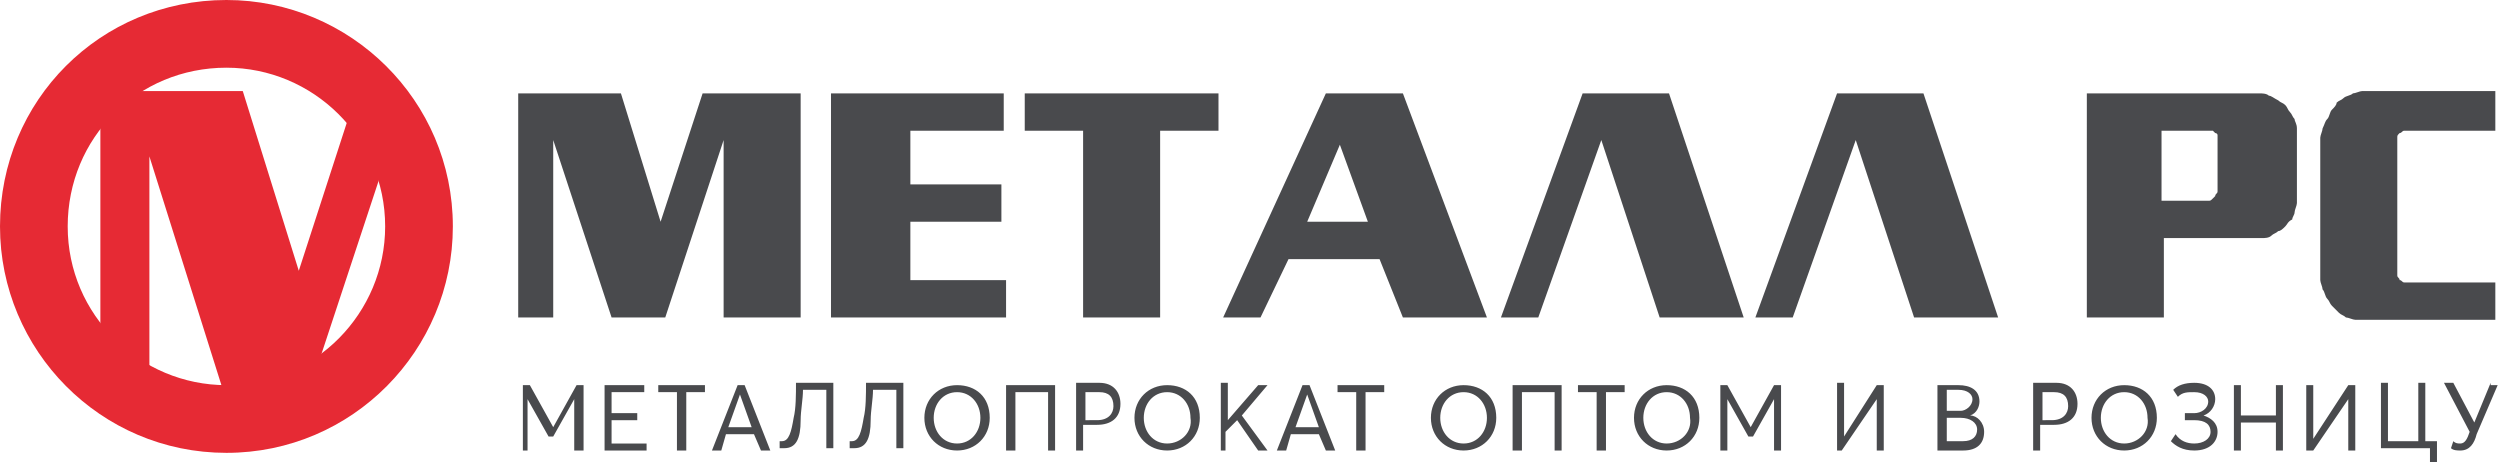
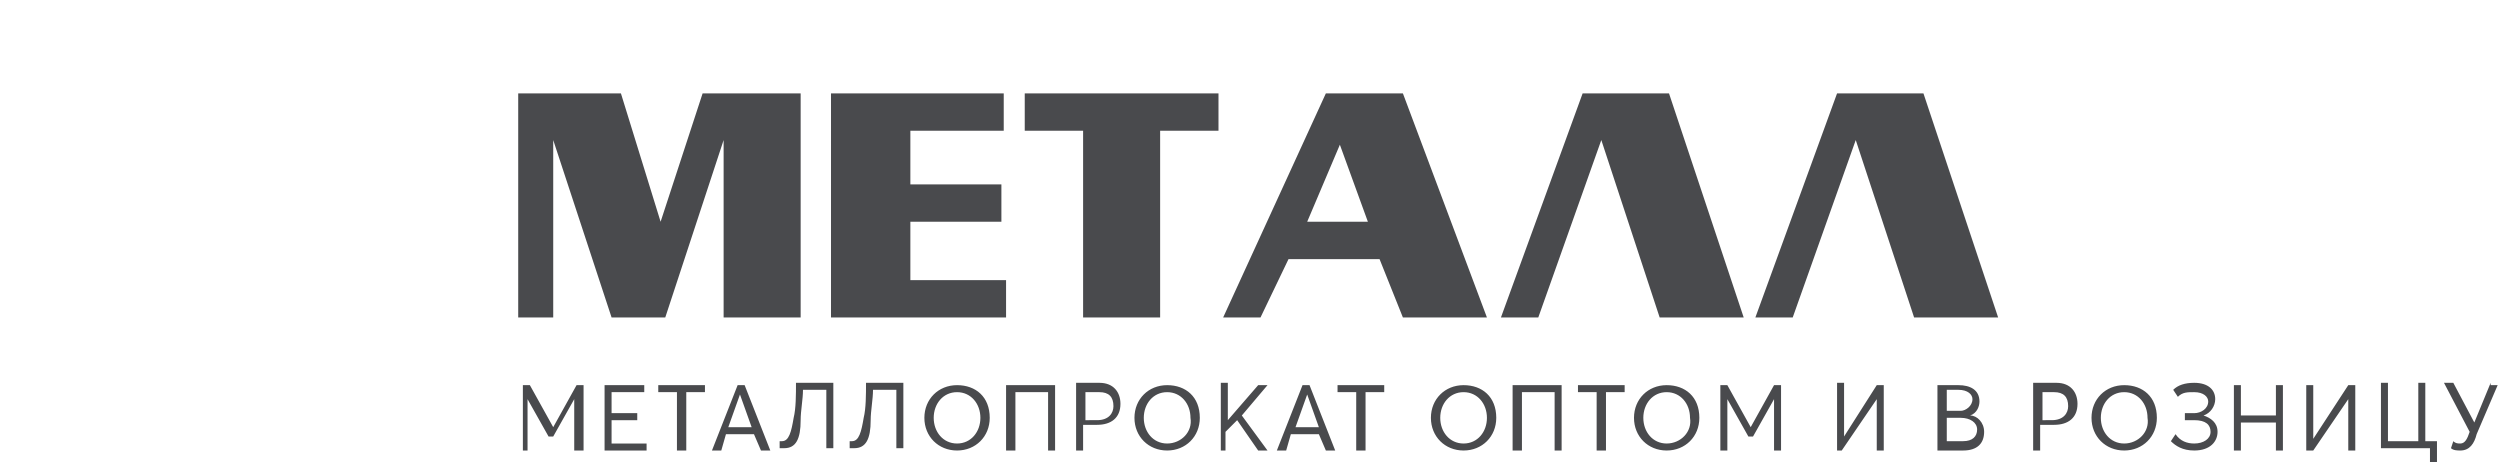
<svg xmlns="http://www.w3.org/2000/svg" version="1.1" id="Слой_1" x="0px" y="0px" viewBox="0 0 107.1 19.8" style="enable-background:new 0 0 107.1 19.8;" xml:space="preserve">
  <style type="text/css">
	.st0{fill:#E62A34;}
	.st1{fill-rule:evenodd;clip-rule:evenodd;fill:#E62A34;}
	.st2{fill:#494A4D;}
</style>
  <g>
-     <polygon class="st0" points="4.3,3.9 10.4,3.9 12.8,11.6 15.2,4.2 17.4,4.2 16.6,6.6 16.5,6.9 13,17.5 9.8,17.5 6.4,6.7 6.4,17.5    4.3,17.5  " />
-     <path class="st1" d="M9.7,2.9c3.7,0,6.8,3,6.8,6.8c0,3.7-3,6.8-6.8,6.8c-3.7,0-6.8-3-6.8-6.8C2.9,5.9,5.9,2.9,9.7,2.9 M9.7,0   c5.3,0,9.7,4.3,9.7,9.7c0,5.3-4.3,9.7-9.7,9.7S0,15,0,9.7C0,4.3,4.3,0,9.7,0z" />
-     <path class="st2" d="M106.9,4v1.6h-3.7c-0.1,0-0.1,0-0.2,0c-0.1,0-0.1,0.1-0.2,0.1c-0.1,0.1-0.1,0.1-0.1,0.2c0,0.1,0,0.1,0,0.2v5.5   c0,0.1,0,0.1,0,0.2c0,0.1,0.1,0.1,0.1,0.2c0.1,0,0.1,0.1,0.2,0.1c0.1,0,0.1,0,0.2,0h3.7v1.6h-5.6c-0.2,0-0.3,0-0.4,0   c-0.1,0-0.3-0.1-0.4-0.1c-0.1-0.1-0.2-0.1-0.3-0.2c-0.1-0.1-0.2-0.2-0.3-0.3c-0.1-0.1-0.1-0.2-0.2-0.3c-0.1-0.1-0.1-0.3-0.2-0.4   c0-0.1-0.1-0.3-0.1-0.4c0-0.1,0-0.3,0-0.5V6.4c0-0.2,0-0.3,0-0.5c0-0.1,0.1-0.3,0.1-0.4c0.1-0.2,0.1-0.3,0.2-0.4   c0.1-0.1,0.1-0.3,0.2-0.4c0.1-0.1,0.2-0.2,0.2-0.3c0.1-0.1,0.2-0.1,0.3-0.2c0.1-0.1,0.3-0.1,0.4-0.2c0.1,0,0.3-0.1,0.4-0.1H106.9z    M92.6,5.6v3h2c0.1,0,0.1,0,0.2-0.1c0,0,0.1-0.1,0.1-0.1c0-0.1,0.1-0.1,0.1-0.2c0-0.1,0-0.1,0-0.2v-2c0-0.1,0-0.1,0-0.2   c0-0.1-0.1-0.1-0.1-0.1c0,0-0.1-0.1-0.1-0.1c-0.1,0-0.1,0-0.1,0H92.6z M89.3,4h7.1c0.1,0,0.3,0,0.4,0c0.1,0,0.3,0,0.4,0.1   c0.1,0,0.2,0.1,0.4,0.2c0.1,0.1,0.2,0.1,0.3,0.2c0.1,0.1,0.1,0.2,0.2,0.3c0.1,0.1,0.1,0.2,0.2,0.3c0,0.1,0.1,0.2,0.1,0.4   c0,0.1,0,0.3,0,0.4v2.4c0,0.2,0,0.3,0,0.4c0,0.1-0.1,0.3-0.1,0.4c0,0.1-0.1,0.2-0.1,0.3C98,9.5,98,9.6,97.9,9.7   c-0.1,0.1-0.2,0.2-0.3,0.2c-0.1,0.1-0.2,0.1-0.3,0.2c-0.1,0.1-0.3,0.1-0.4,0.1c-0.1,0-0.3,0-0.4,0h-3.8v3.4h-3.3V4z" />
    <path class="st2" d="M82.4,4l3.2,9.6h-3.6L79.5,6l-2.7,7.6h-1.6L78.7,4H82.4z M60.1,4l3.6,9.6h-3.6l-1-2.5h-3.9l-1.2,2.5h-1.6   L56.8,4H60.1z M57.4,6.2L56,9.5h2.6L57.4,6.2z M43.8,4h8.4v1.6h-2.5v8h-3.3v-8h-2.5V4z M35.6,4H43v1.6h-4v2.3h3.9v1.6H39V12h4.1   v1.6h-7.5V4z M22.3,4h4.3l1.7,5.5L30.1,4h4.2v9.6H31V6l-2.5,7.6h-2.3L23.7,6v7.6h-1.5V4z M71.5,4l3.2,9.6h-3.6L68.6,6l-2.7,7.6   h-1.6L67.8,4H71.5z" />
    <path class="st2" d="M106.7,16.4l-0.7,1.7h0l-0.9-1.7h-0.4l1.1,2.1c-0.1,0.3-0.2,0.5-0.4,0.5c-0.1,0-0.2,0-0.3-0.1l-0.1,0.3   c0.1,0.1,0.3,0.1,0.4,0.1c0.4,0,0.6-0.3,0.7-0.7l0.9-2.1H106.7z M104.3,18.9h-0.4v-2.5h-0.3v2.5h-1.3v-2.5h-0.3v2.8h2.1l0,0.6h0.3   V18.9z M98.8,19.3h0.3l1.5-2.2h0v2.2h0.3v-2.8h-0.3l-1.5,2.3h0v-2.3h-0.3V19.3z M95.7,19.3h0.3v-1.2h1.5v1.2h0.3v-2.8h-0.3v1.3   h-1.5v-1.3h-0.3V19.3z M94,19.3c0.7,0,1-0.4,1-0.8c0-0.4-0.3-0.6-0.6-0.7v0c0.3-0.1,0.5-0.4,0.5-0.7c0-0.4-0.3-0.7-0.9-0.7   c-0.4,0-0.7,0.1-0.9,0.3l0.2,0.3c0.2-0.2,0.4-0.2,0.7-0.2c0.4,0,0.6,0.2,0.6,0.4c0,0.3-0.3,0.5-0.6,0.5h-0.4v0.3h0.4   c0.5,0,0.7,0.2,0.7,0.5c0,0.3-0.3,0.5-0.7,0.5c-0.3,0-0.6-0.1-0.8-0.4l-0.2,0.3C93.2,19.1,93.5,19.3,94,19.3z M91,19   c-0.6,0-1-0.5-1-1.1c0-0.6,0.4-1.1,1-1.1c0.6,0,1,0.5,1,1.1C92.1,18.5,91.6,19,91,19z M91,19.3c0.8,0,1.4-0.6,1.4-1.4   c0-0.9-0.6-1.4-1.4-1.4c-0.8,0-1.4,0.6-1.4,1.4C89.6,18.7,90.2,19.3,91,19.3z M87.5,17.9v-1.1H88c0.4,0,0.6,0.2,0.6,0.6   c0,0.3-0.2,0.6-0.7,0.6H87.5z M87.1,19.3h0.3v-1.1H88c0.6,0,1-0.3,1-0.9c0-0.5-0.3-0.9-0.9-0.9h-1V19.3z M83.4,18.9v-1H84   c0.4,0,0.7,0.2,0.7,0.5c0,0.3-0.2,0.5-0.6,0.5H83.4z M83.4,17.6v-0.9l0.5,0c0.4,0,0.6,0.2,0.6,0.4c0,0.3-0.3,0.5-0.5,0.5H83.4z    M83.1,19.3h1c0.6,0,0.9-0.3,0.9-0.8c0-0.4-0.3-0.7-0.6-0.7v0c0.3-0.1,0.4-0.4,0.4-0.6c0-0.5-0.4-0.7-0.9-0.7h-0.9V19.3z    M78.6,19.3h0.3l1.5-2.2h0v2.2h0.3v-2.8h-0.3L79,18.7h0v-2.3h-0.3V19.3z M73.6,19.3H74v-2.2h0l0.9,1.6h0.2l0.9-1.6h0v2.2h0.3v-2.8   H76l-1,1.8h0l-1-1.8h-0.3V19.3z M71.4,19c-0.6,0-1-0.5-1-1.1c0-0.6,0.4-1.1,1-1.1c0.6,0,1,0.5,1,1.1C72.5,18.5,72,19,71.4,19z    M71.4,19.3c0.8,0,1.4-0.6,1.4-1.4c0-0.9-0.6-1.4-1.4-1.4c-0.8,0-1.4,0.6-1.4,1.4C70,18.7,70.6,19.3,71.4,19.3z M68.5,19.3h0.3   v-2.5h0.8v-0.3h-2v0.3h0.8V19.3z M64.9,19.3h0.3v-2.5h1.4v2.5h0.3v-2.8h-2.1V19.3z M62.7,19c-0.6,0-1-0.5-1-1.1   c0-0.6,0.4-1.1,1-1.1c0.6,0,1,0.5,1,1.1C63.7,18.5,63.3,19,62.7,19z M62.7,19.3c0.8,0,1.4-0.6,1.4-1.4c0-0.9-0.6-1.4-1.4-1.4   c-0.8,0-1.4,0.6-1.4,1.4C61.3,18.7,61.9,19.3,62.7,19.3z M58.2,19.3h0.3v-2.5h0.8v-0.3h-2v0.3h0.8V19.3z M55.5,18.3l0.5-1.4h0   l0.5,1.4H55.5z M54.7,19.3h0.4l0.2-0.7h1.2l0.3,0.7h0.4l-1.1-2.8h-0.3L54.7,19.3z M52.2,19.3h0.3v-0.8L53,18l0.9,1.3h0.4l-1.1-1.5   l1.1-1.3h-0.4L52.6,18h0v-1.6h-0.3V19.3z M50,19c-0.6,0-1-0.5-1-1.1c0-0.6,0.4-1.1,1-1.1c0.6,0,1,0.5,1,1.1   C51.1,18.5,50.6,19,50,19z M50,19.3c0.8,0,1.4-0.6,1.4-1.4c0-0.9-0.6-1.4-1.4-1.4c-0.8,0-1.4,0.6-1.4,1.4   C48.6,18.7,49.2,19.3,50,19.3z M46.5,17.9v-1.1h0.6c0.4,0,0.6,0.2,0.6,0.6c0,0.3-0.2,0.6-0.7,0.6H46.5z M46.1,19.3h0.3v-1.1H47   c0.6,0,1-0.3,1-0.9c0-0.5-0.3-0.9-0.9-0.9h-1V19.3z M43.2,19.3h0.3v-2.5h1.4v2.5h0.3v-2.8h-2.1V19.3z M41,19c-0.6,0-1-0.5-1-1.1   c0-0.6,0.4-1.1,1-1.1c0.6,0,1,0.5,1,1.1C42,18.5,41.6,19,41,19z M41,19.3c0.8,0,1.4-0.6,1.4-1.4c0-0.9-0.6-1.4-1.4-1.4   c-0.8,0-1.4,0.6-1.4,1.4C39.6,18.7,40.2,19.3,41,19.3z M37.1,16.4c0,0.5,0,1.1-0.1,1.5c-0.1,0.6-0.2,1-0.5,1c0,0-0.1,0-0.1,0l0,0.3   c0.1,0,0.1,0,0.2,0c0.5,0,0.7-0.4,0.7-1.2c0-0.4,0.1-0.9,0.1-1.3h1v2.5h0.3v-2.8H37.1z M34.1,16.4c0,0.5,0,1.1-0.1,1.5   c-0.1,0.6-0.2,1-0.5,1c0,0-0.1,0-0.1,0l0,0.3c0.1,0,0.1,0,0.2,0c0.5,0,0.7-0.4,0.7-1.2c0-0.4,0.1-0.9,0.1-1.3h1v2.5h0.3v-2.8H34.1z    M31.2,18.3l0.5-1.4h0l0.5,1.4H31.2z M30.5,19.3h0.4l0.2-0.7h1.2l0.3,0.7h0.4l-1.1-2.8h-0.3L30.5,19.3z M29.1,19.3h0.3v-2.5h0.8   v-0.3h-2v0.3h0.8V19.3z M25.9,19.3h1.8v-0.3h-1.5V18h1.1v-0.3h-1.1v-0.9h1.4v-0.3h-1.7V19.3z M22.3,19.3h0.3v-2.2h0l0.9,1.6h0.2   l0.9-1.6h0v2.2H25v-2.8h-0.3l-1,1.8h0l-1-1.8h-0.3V19.3z" />
  </g>
</svg>